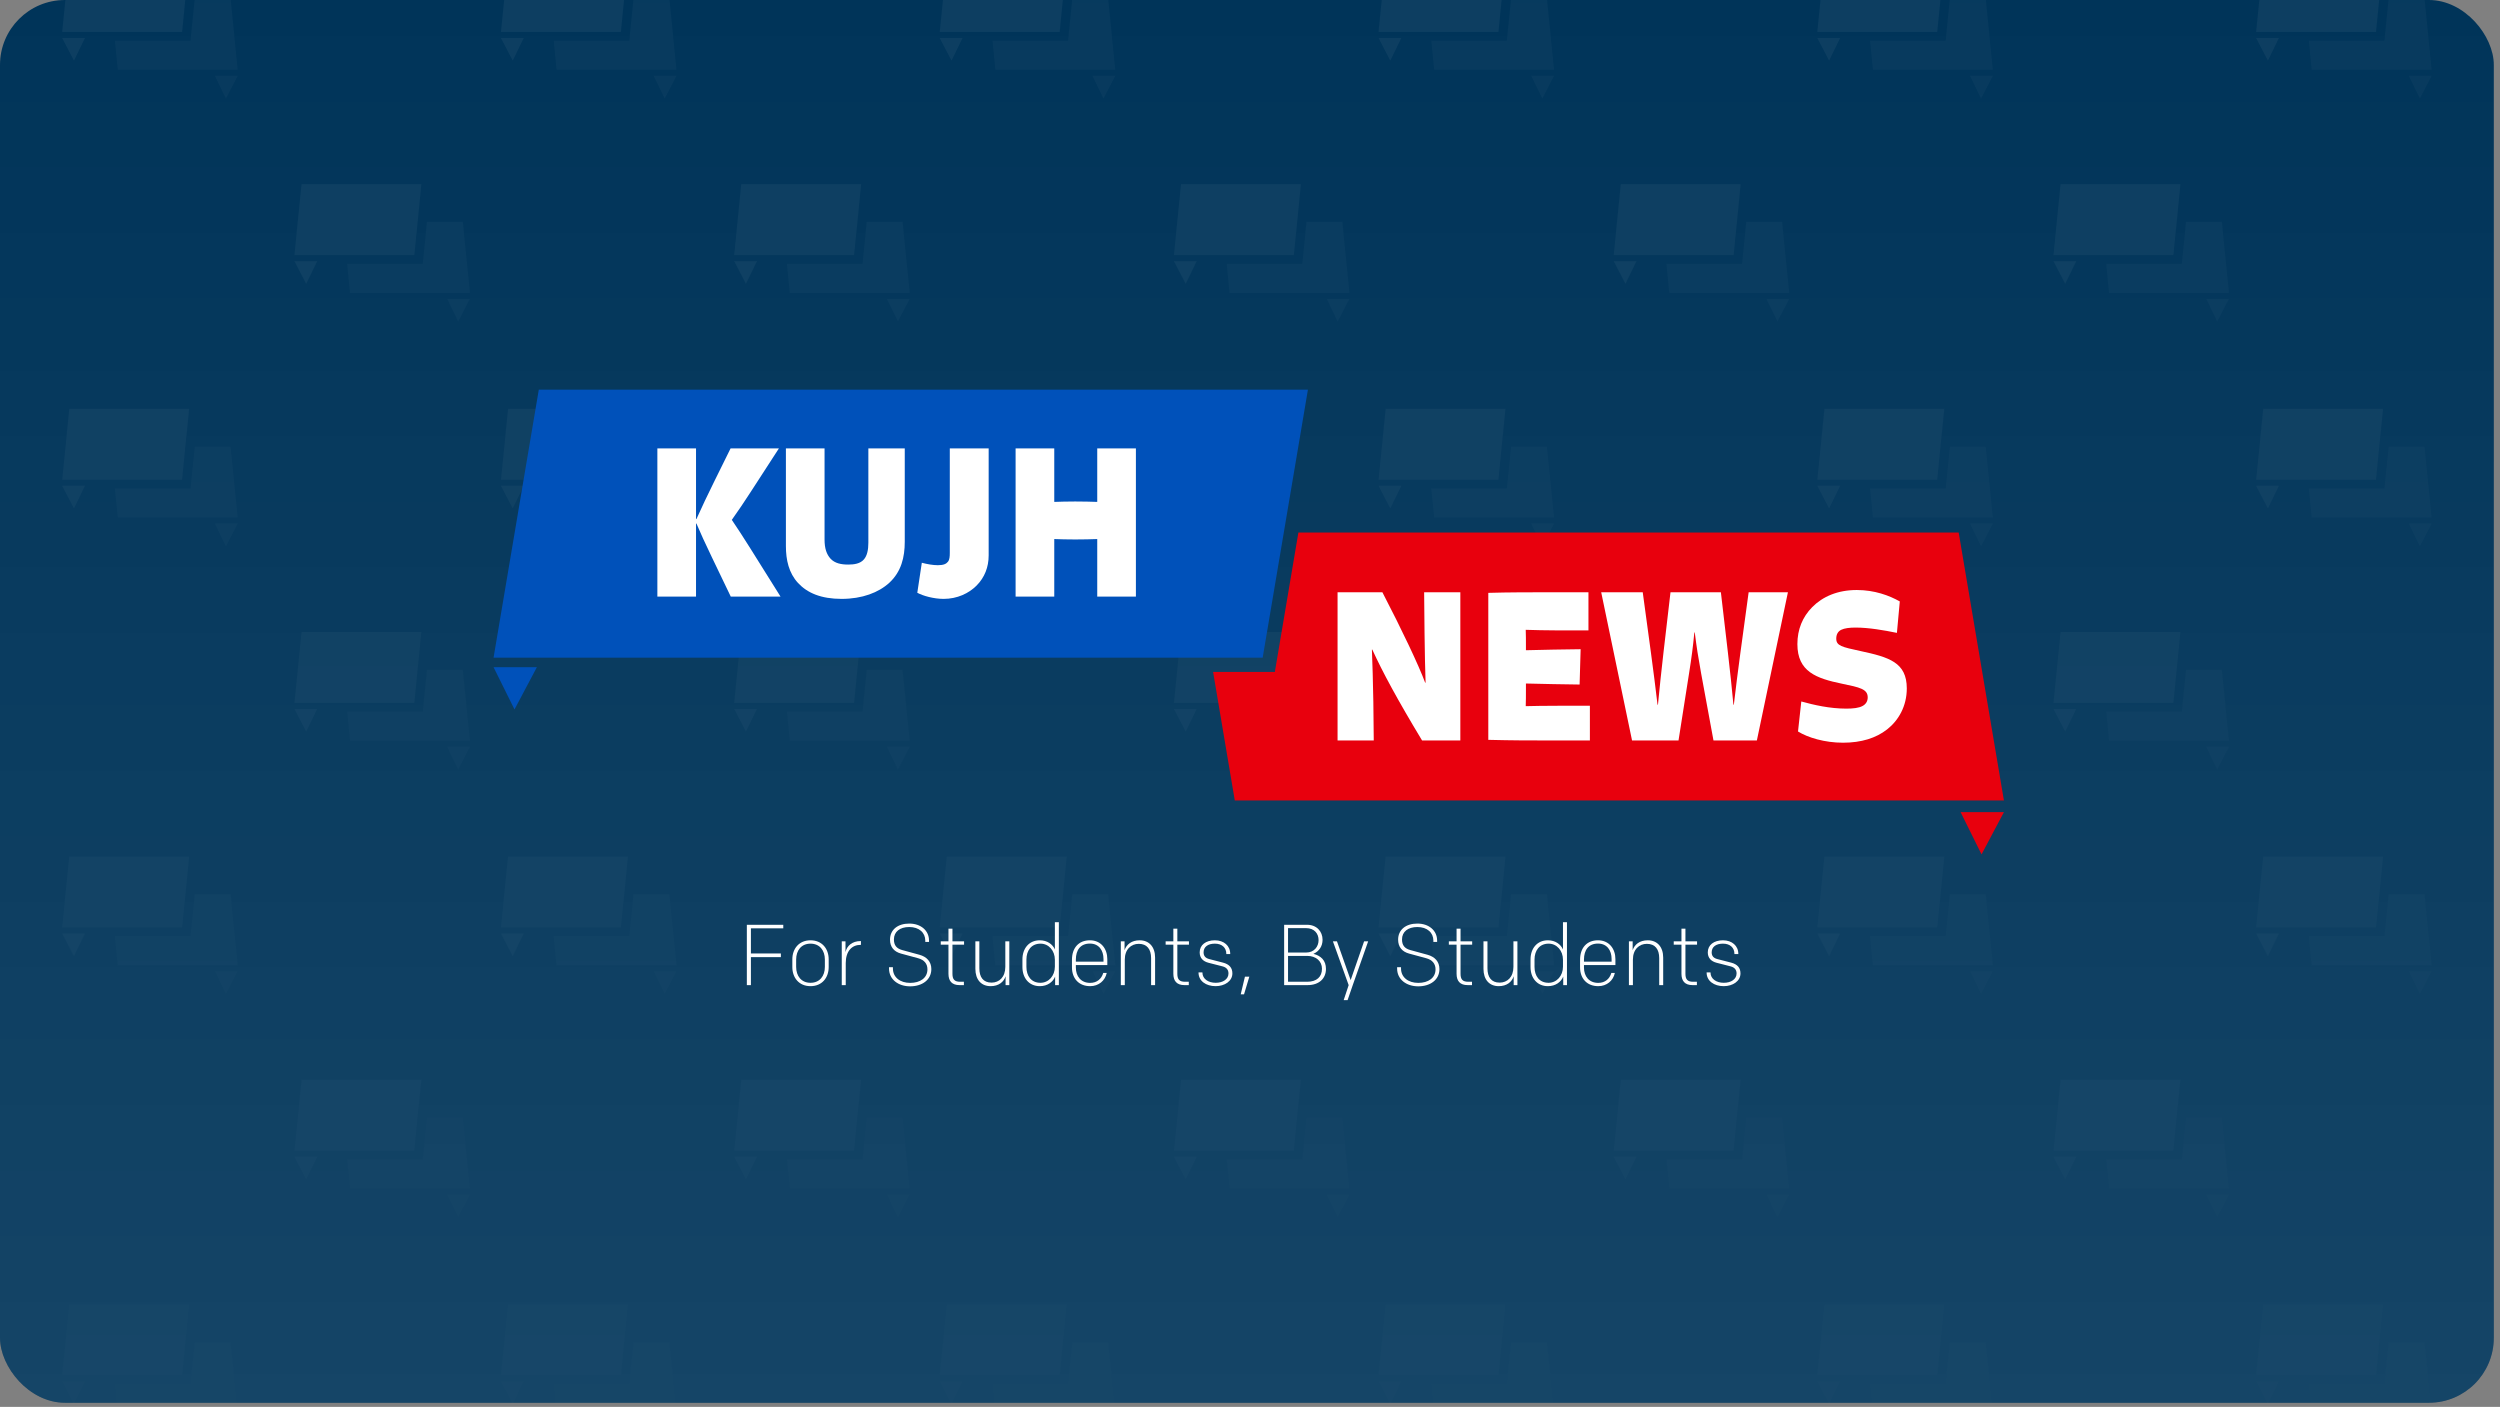
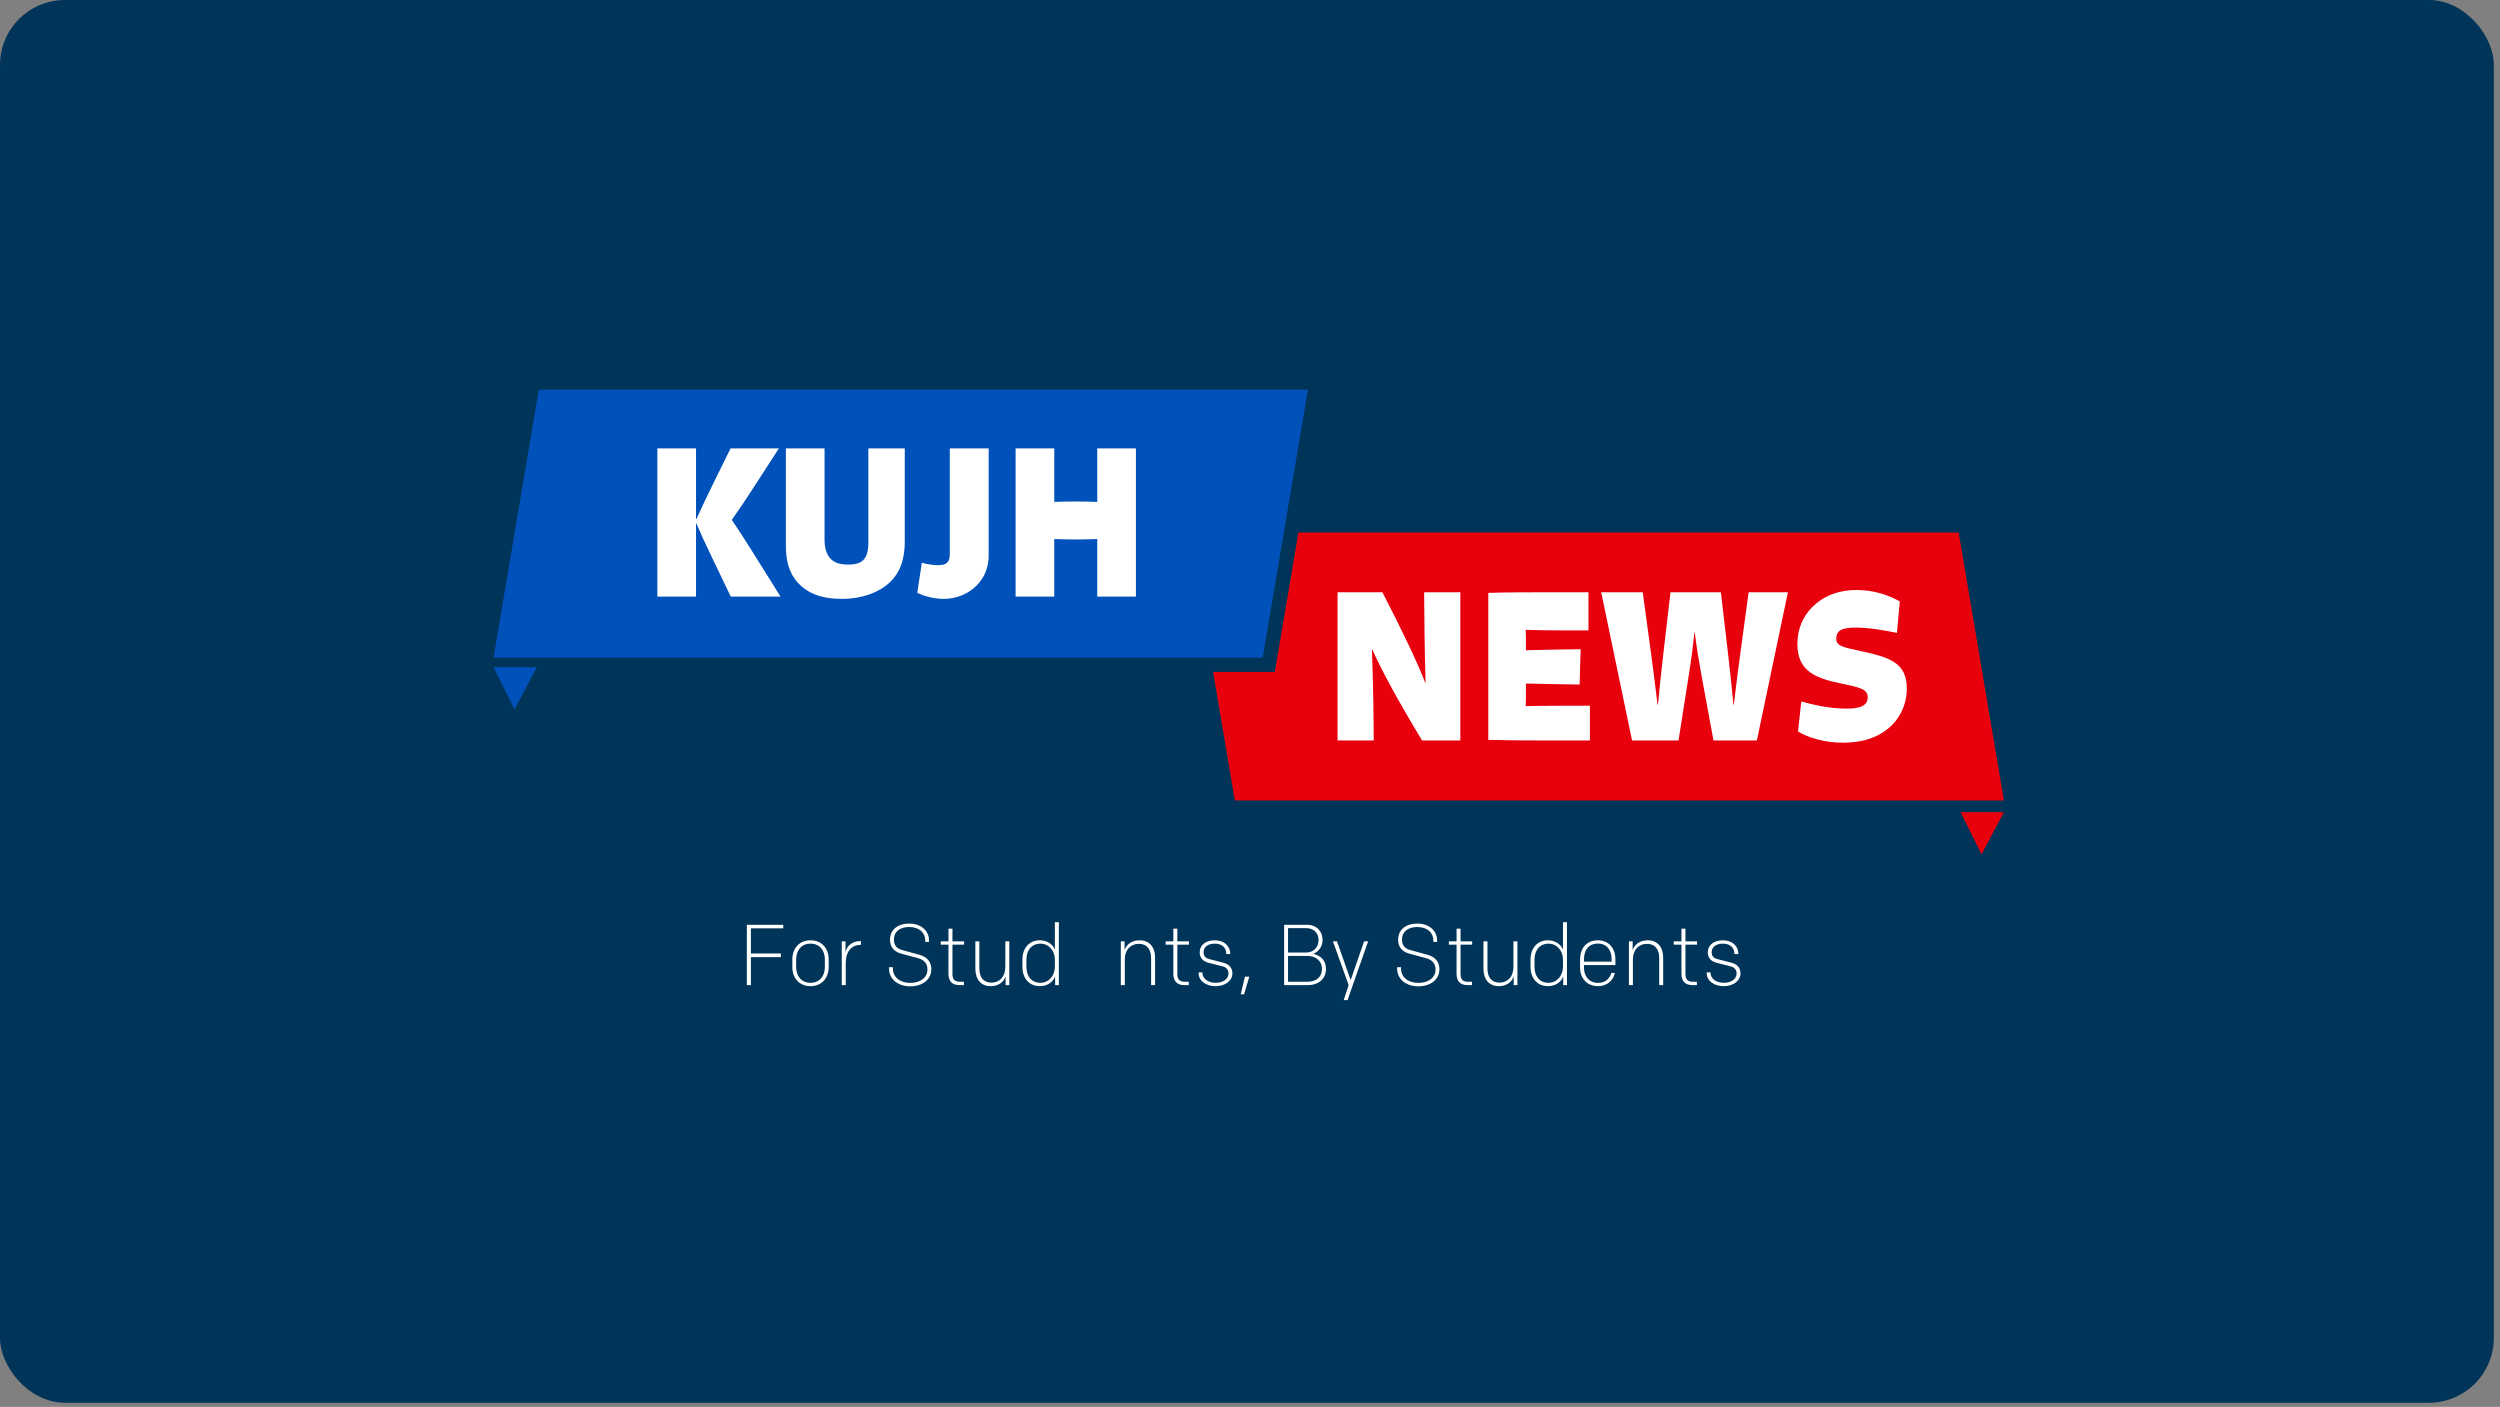
<svg xmlns="http://www.w3.org/2000/svg" fill="none" height="100%" overflow="visible" preserveAspectRatio="none" style="display: block;" viewBox="0 0 247 139" width="100%">
  <rect x="0" y="0" width="247" height="139" fill="#808080" stroke="none" />
  <g id="KUJH News">
    <g clip-path="url(#clip0_0_1668)">
      <rect fill="#003459" height="138.594" rx="6.416" width="246.389" />
      <g clip-path="url(#clip1_0_1668)" id="Layer_1" opacity="0.1">
        <g id="Group">
          <path d="M133.323 28.937H121.483L121.195 26.062H128.666L129.08 21.928H132.626L133.323 28.937Z" fill="white" id="Vector" opacity="0.3" />
          <path d="M131.07 29.532L132.162 31.769L133.333 29.532H131.07Z" fill="white" id="Vector_2" opacity="0.3" />
          <path d="M115.987 25.206H127.832L128.529 18.202H116.685L115.987 25.206Z" fill="white" id="Vector_3" opacity="0.5" />
          <path d="M118.24 25.801L117.148 28.043L115.977 25.801H118.24Z" fill="white" id="Vector_4" opacity="0.5" />
        </g>
        <g id="Group_2">
          <path d="M176.772 28.937H164.927L164.644 26.062H172.115L172.529 21.928H176.074L176.772 28.937Z" fill="white" id="Vector_5" opacity="0.3" />
          <path d="M174.519 29.532L175.611 31.769L176.782 29.532H174.519Z" fill="white" id="Vector_6" opacity="0.3" />
          <path d="M159.436 25.206H171.281L171.978 18.202H160.134L159.436 25.206Z" fill="white" id="Vector_7" opacity="0.5" />
          <path d="M161.689 25.801L160.597 28.043L159.426 25.801H161.689Z" fill="white" id="Vector_8" opacity="0.5" />
        </g>
        <g id="Group_3">
          <path d="M220.221 28.937H208.376L208.093 26.062H215.564L215.978 21.928H219.523L220.221 28.937Z" fill="white" id="Vector_9" opacity="0.3" />
-           <path d="M217.968 29.532L219.06 31.769L220.23 29.532H217.968Z" fill="white" id="Vector_10" opacity="0.3" />
          <path d="M202.885 25.206H214.73L215.427 18.202H203.582L202.885 25.206Z" fill="white" id="Vector_11" opacity="0.5" />
          <path d="M205.138 25.801L204.045 28.043L202.875 25.801H205.138Z" fill="white" id="Vector_12" opacity="0.5" />
        </g>
        <g id="Group_4">
          <path d="M46.43 28.937H34.585L34.298 26.062H41.768L42.183 21.928H45.728L46.43 28.937Z" fill="white" id="Vector_13" opacity="0.3" />
          <path d="M44.172 29.532L45.27 31.769L46.435 29.532H44.172Z" fill="white" id="Vector_14" opacity="0.3" />
          <path d="M29.09 25.207H40.934L41.632 18.202H29.792L29.09 25.207Z" fill="white" id="Vector_15" opacity="0.5" />
          <path d="M31.347 25.801L30.25 28.043L29.085 25.801H31.347Z" fill="white" id="Vector_16" opacity="0.5" />
        </g>
        <g id="Group_5">
          <path d="M89.879 28.937H78.034L77.746 26.062H85.217L85.632 21.928H89.177L89.879 28.937Z" fill="white" id="Vector_17" opacity="0.3" />
          <path d="M87.621 29.532L88.713 31.769L89.884 29.532H87.621Z" fill="white" id="Vector_18" opacity="0.3" />
          <path d="M72.539 25.207H84.383L85.081 18.202H73.236L72.539 25.207Z" fill="white" id="Vector_19" opacity="0.5" />
          <path d="M74.796 25.801L73.699 28.043L72.534 25.801H74.796Z" fill="white" id="Vector_20" opacity="0.5" />
        </g>
        <g id="Group_6">
          <path d="M110.184 6.886H98.344L98.057 4.01H105.527L105.942 -0.119H109.487L110.184 6.886Z" fill="white" id="Vector_21" opacity="0.3" />
          <path d="M107.931 7.481L109.024 9.722L110.194 7.481H107.931Z" fill="white" id="Vector_22" opacity="0.3" />
          <path d="M92.849 3.155H104.694L105.391 -3.85H93.546L92.849 3.155Z" fill="white" id="Vector_23" opacity="0.5" />
          <path d="M95.106 3.75L94.009 5.991L92.839 3.75H95.106Z" fill="white" id="Vector_24" opacity="0.5" />
        </g>
        <g id="Group_7">
          <path d="M153.54 6.886H141.696L141.408 4.01H148.879L149.293 -0.119H152.838L153.54 6.886Z" fill="white" id="Vector_25" opacity="0.3" />
          <path d="M151.283 7.481L152.38 9.722L153.545 7.481H151.283Z" fill="white" id="Vector_26" opacity="0.3" />
          <path d="M136.2 3.155H148.045L148.742 -3.85H136.902L136.2 3.155Z" fill="white" id="Vector_27" opacity="0.5" />
          <path d="M138.458 3.75L137.361 5.991L136.195 3.75H138.458Z" fill="white" id="Vector_28" opacity="0.5" />
        </g>
        <g id="Group_8">
          <path d="M196.892 6.886H185.047L184.759 4.01H192.235L192.644 -0.119H196.19L196.892 6.886Z" fill="white" id="Vector_29" opacity="0.3" />
          <path d="M194.634 7.481L195.731 9.722L196.897 7.481H194.634Z" fill="white" id="Vector_30" opacity="0.3" />
          <path d="M179.551 3.155H191.396L192.098 -3.85H180.254L179.551 3.155Z" fill="white" id="Vector_31" opacity="0.5" />
          <path d="M181.809 3.75L180.717 5.991L179.546 3.75H181.809Z" fill="white" id="Vector_32" opacity="0.5" />
        </g>
        <g id="Group_9">
          <path d="M23.482 6.886H11.637L11.349 4.01H18.825L19.239 -0.119H22.784L23.482 6.886Z" fill="white" id="Vector_33" opacity="0.3" />
          <path d="M21.229 7.481L22.321 9.722L23.491 7.481H21.229Z" fill="white" id="Vector_34" opacity="0.3" />
          <path d="M6.146 3.155H17.991L18.688 -3.85H6.843L6.146 3.155Z" fill="white" id="Vector_35" opacity="0.5" />
          <path d="M8.399 3.75L7.307 5.991L6.136 3.75H8.399Z" fill="white" id="Vector_36" opacity="0.5" />
        </g>
        <g id="Group_10">
          <path d="M66.833 6.886H54.988L54.705 4.01H62.176L62.59 -0.119H66.136L66.833 6.886Z" fill="white" id="Vector_37" opacity="0.3" />
          <path d="M64.58 7.481L65.672 9.722L66.843 7.481H64.58Z" fill="white" id="Vector_38" opacity="0.3" />
          <path d="M49.497 3.155H61.342L62.039 -3.85H50.195L49.497 3.155Z" fill="white" id="Vector_39" opacity="0.5" />
          <path d="M51.75 3.75L50.658 5.991L49.487 3.75H51.75Z" fill="white" id="Vector_40" opacity="0.5" />
        </g>
        <g id="Group_11">
          <path d="M240.243 6.886H228.398L228.111 4.01H235.586L235.996 -0.119H239.546L240.243 6.886Z" fill="white" id="Vector_41" opacity="0.3" />
          <path d="M237.99 7.481L239.082 9.722L240.253 7.481H237.99Z" fill="white" id="Vector_42" opacity="0.3" />
          <path d="M222.908 3.155H234.747L235.45 -3.85H223.605L222.908 3.155Z" fill="white" id="Vector_43" opacity="0.5" />
          <path d="M225.16 3.75L224.068 5.991L222.898 3.75H225.16Z" fill="white" id="Vector_44" opacity="0.5" />
        </g>
        <g id="Group_12">
          <path d="M133.323 73.178H121.483L121.195 70.302H128.666L129.08 66.168H132.626L133.323 73.178Z" fill="white" id="Vector_45" opacity="0.3" />
          <path d="M131.07 73.773L132.162 76.009L133.333 73.773H131.07Z" fill="white" id="Vector_46" opacity="0.3" />
          <path d="M115.987 69.447H127.832L128.529 62.442H116.685L115.987 69.447Z" fill="white" id="Vector_47" opacity="0.5" />
          <path d="M118.24 70.042L117.148 72.283L115.977 70.042H118.24Z" fill="white" id="Vector_48" opacity="0.5" />
        </g>
        <g id="Group_13">
          <path d="M176.772 73.178H164.927L164.644 70.302H172.115L172.529 66.168H176.074L176.772 73.178Z" fill="white" id="Vector_49" opacity="0.3" />
          <path d="M174.519 73.773L175.611 76.009L176.782 73.773H174.519Z" fill="white" id="Vector_50" opacity="0.3" />
          <path d="M159.436 69.447H171.281L171.978 62.442H160.134L159.436 69.447Z" fill="white" id="Vector_51" opacity="0.5" />
          <path d="M161.689 70.042L160.597 72.283L159.426 70.042H161.689Z" fill="white" id="Vector_52" opacity="0.5" />
        </g>
        <g id="Group_14">
          <path d="M220.221 73.178H208.376L208.093 70.302H215.564L215.978 66.168H219.523L220.221 73.178Z" fill="white" id="Vector_53" opacity="0.3" />
          <path d="M217.968 73.773L219.06 76.009L220.23 73.773H217.968Z" fill="white" id="Vector_54" opacity="0.3" />
          <path d="M202.885 69.447H214.73L215.427 62.442H203.582L202.885 69.447Z" fill="white" id="Vector_55" opacity="0.5" />
          <path d="M205.138 70.042L204.045 72.283L202.875 70.042H205.138Z" fill="white" id="Vector_56" opacity="0.5" />
        </g>
        <g id="Group_15">
          <path d="M46.43 73.178H34.585L34.298 70.302H41.768L42.183 66.168H45.728L46.43 73.178Z" fill="white" id="Vector_57" opacity="0.3" />
          <path d="M44.172 73.773L45.27 76.009L46.435 73.773H44.172Z" fill="white" id="Vector_58" opacity="0.3" />
          <path d="M29.09 69.447H40.934L41.632 62.442H29.792L29.09 69.447Z" fill="white" id="Vector_59" opacity="0.5" />
          <path d="M31.347 70.042L30.25 72.283L29.085 70.042H31.347Z" fill="white" id="Vector_60" opacity="0.5" />
        </g>
        <g id="Group_16">
          <path d="M89.879 73.178H78.034L77.746 70.302H85.217L85.632 66.168H89.177L89.879 73.178Z" fill="white" id="Vector_61" opacity="0.3" />
          <path d="M87.621 73.773L88.713 76.009L89.884 73.773H87.621Z" fill="white" id="Vector_62" opacity="0.3" />
          <path d="M72.539 69.447H84.383L85.081 62.442H73.236L72.539 69.447Z" fill="white" id="Vector_63" opacity="0.5" />
          <path d="M74.796 70.042L73.699 72.283L72.534 70.042H74.796Z" fill="white" id="Vector_64" opacity="0.5" />
        </g>
        <g id="Group_17">
          <path d="M110.184 51.127H98.344L98.057 48.251H105.527L105.942 44.122H109.487L110.184 51.127Z" fill="white" id="Vector_65" opacity="0.3" />
          <path d="M107.931 51.721L109.024 53.963L110.194 51.721H107.931Z" fill="white" id="Vector_66" opacity="0.3" />
          <path d="M92.849 47.396H104.694L105.391 40.391H93.546L92.849 47.396Z" fill="white" id="Vector_67" opacity="0.5" />
          <path d="M95.106 47.99L94.009 50.232L92.839 47.99H95.106Z" fill="white" id="Vector_68" opacity="0.5" />
        </g>
        <g id="Group_18">
          <path d="M153.54 51.127H141.696L141.408 48.251H148.879L149.293 44.122H152.838L153.54 51.127Z" fill="white" id="Vector_69" opacity="0.3" />
          <path d="M151.283 51.721L152.38 53.963L153.545 51.721H151.283Z" fill="white" id="Vector_70" opacity="0.3" />
          <path d="M136.2 47.396H148.045L148.742 40.391H136.902L136.2 47.396Z" fill="white" id="Vector_71" opacity="0.5" />
          <path d="M138.458 47.99L137.361 50.232L136.195 47.99H138.458Z" fill="white" id="Vector_72" opacity="0.5" />
        </g>
        <g id="Group_19">
          <path d="M196.892 51.127H185.047L184.759 48.251H192.235L192.644 44.122H196.19L196.892 51.127Z" fill="white" id="Vector_73" opacity="0.3" />
          <path d="M194.634 51.721L195.731 53.963L196.897 51.721H194.634Z" fill="white" id="Vector_74" opacity="0.3" />
          <path d="M179.551 47.396H191.396L192.098 40.391H180.254L179.551 47.396Z" fill="white" id="Vector_75" opacity="0.5" />
          <path d="M181.809 47.99L180.717 50.232L179.546 47.99H181.809Z" fill="white" id="Vector_76" opacity="0.5" />
        </g>
        <g id="Group_20">
          <path d="M23.482 51.127H11.637L11.349 48.251H18.825L19.239 44.122H22.784L23.482 51.127Z" fill="white" id="Vector_77" opacity="0.3" />
          <path d="M21.229 51.721L22.321 53.963L23.491 51.721H21.229Z" fill="white" id="Vector_78" opacity="0.3" />
          <path d="M6.146 47.396H17.991L18.688 40.391H6.843L6.146 47.396Z" fill="white" id="Vector_79" opacity="0.5" />
          <path d="M8.399 47.99L7.307 50.232L6.136 47.99H8.399Z" fill="white" id="Vector_80" opacity="0.5" />
        </g>
        <g id="Group_21">
          <path d="M66.833 51.127H54.988L54.705 48.251H62.176L62.59 44.122H66.136L66.833 51.127Z" fill="white" id="Vector_81" opacity="0.3" />
          <path d="M64.58 51.721L65.672 53.963L66.843 51.721H64.58Z" fill="white" id="Vector_82" opacity="0.3" />
          <path d="M49.497 47.396H61.342L62.039 40.391H50.195L49.497 47.396Z" fill="white" id="Vector_83" opacity="0.5" />
          <path d="M51.75 47.99L50.658 50.232L49.487 47.99H51.75Z" fill="white" id="Vector_84" opacity="0.5" />
        </g>
        <g id="Group_22">
          <path d="M240.243 51.127H228.398L228.111 48.251H235.586L235.996 44.122H239.546L240.243 51.127Z" fill="white" id="Vector_85" opacity="0.3" />
          <path d="M237.99 51.721L239.082 53.963L240.253 51.721H237.99Z" fill="white" id="Vector_86" opacity="0.3" />
          <path d="M222.908 47.396H234.747L235.45 40.391H223.605L222.908 47.396Z" fill="white" id="Vector_87" opacity="0.5" />
          <path d="M225.16 47.99L224.068 50.232L222.898 47.99H225.16Z" fill="white" id="Vector_88" opacity="0.5" />
        </g>
        <g id="Group_23">
          <path d="M133.323 117.418H121.483L121.195 114.543H128.666L129.08 110.409H132.626L133.323 117.418Z" fill="white" id="Vector_89" opacity="0.3" />
          <path d="M131.07 118.013L132.162 120.25L133.333 118.013H131.07Z" fill="white" id="Vector_90" opacity="0.3" />
          <path d="M115.987 113.688H127.832L128.529 106.683H116.685L115.987 113.688Z" fill="white" id="Vector_91" opacity="0.5" />
          <path d="M118.24 114.282L117.148 116.524L115.977 114.282H118.24Z" fill="white" id="Vector_92" opacity="0.5" />
        </g>
        <g id="Group_24">
          <path d="M176.772 117.418H164.927L164.644 114.543H172.115L172.529 110.409H176.074L176.772 117.418Z" fill="white" id="Vector_93" opacity="0.3" />
          <path d="M174.519 118.013L175.611 120.25L176.782 118.013H174.519Z" fill="white" id="Vector_94" opacity="0.3" />
          <path d="M159.436 113.688H171.281L171.978 106.683H160.134L159.436 113.688Z" fill="white" id="Vector_95" opacity="0.5" />
          <path d="M161.689 114.282L160.597 116.524L159.426 114.282H161.689Z" fill="white" id="Vector_96" opacity="0.5" />
        </g>
        <g id="Group_25">
          <path d="M220.221 117.418H208.376L208.093 114.543H215.564L215.978 110.409H219.523L220.221 117.418Z" fill="white" id="Vector_97" opacity="0.3" />
          <path d="M217.968 118.013L219.06 120.25L220.23 118.013H217.968Z" fill="white" id="Vector_98" opacity="0.3" />
          <path d="M202.885 113.688H214.73L215.427 106.683H203.582L202.885 113.688Z" fill="white" id="Vector_99" opacity="0.5" />
          <path d="M205.138 114.282L204.045 116.524L202.875 114.282H205.138Z" fill="white" id="Vector_100" opacity="0.5" />
        </g>
        <g id="Group_26">
          <path d="M46.43 117.418H34.585L34.298 114.543H41.768L42.183 110.409H45.728L46.43 117.418Z" fill="white" id="Vector_101" opacity="0.3" />
          <path d="M44.172 118.013L45.27 120.25L46.435 118.013H44.172Z" fill="white" id="Vector_102" opacity="0.3" />
          <path d="M29.09 113.687H40.934L41.632 106.683H29.792L29.09 113.687Z" fill="white" id="Vector_103" opacity="0.5" />
          <path d="M31.347 114.282L30.25 116.524L29.085 114.282H31.347Z" fill="white" id="Vector_104" opacity="0.5" />
        </g>
        <g id="Group_27">
          <path d="M89.879 117.418H78.034L77.746 114.543H85.217L85.632 110.409H89.177L89.879 117.418Z" fill="white" id="Vector_105" opacity="0.3" />
          <path d="M87.621 118.013L88.713 120.25L89.884 118.013H87.621Z" fill="white" id="Vector_106" opacity="0.3" />
          <path d="M72.539 113.687H84.383L85.081 106.683H73.236L72.539 113.687Z" fill="white" id="Vector_107" opacity="0.5" />
          <path d="M74.796 114.282L73.699 116.524L72.534 114.282H74.796Z" fill="white" id="Vector_108" opacity="0.5" />
        </g>
        <g id="Group_28">
          <path d="M110.184 95.367H98.344L98.057 92.491H105.527L105.942 88.362H109.487L110.184 95.367Z" fill="white" id="Vector_109" opacity="0.3" />
          <path d="M107.931 95.962L109.024 98.203L110.194 95.962H107.931Z" fill="white" id="Vector_110" opacity="0.3" />
          <path d="M92.849 91.636H104.694L105.391 84.631H93.546L92.849 91.636Z" fill="white" id="Vector_111" opacity="0.5" />
          <path d="M95.106 92.231L94.009 94.472L92.839 92.231H95.106Z" fill="white" id="Vector_112" opacity="0.5" />
        </g>
        <g id="Group_29">
          <path d="M153.54 95.367H141.696L141.408 92.491H148.879L149.293 88.362H152.838L153.54 95.367Z" fill="white" id="Vector_113" opacity="0.3" />
          <path d="M151.283 95.962L152.38 98.203L153.545 95.962H151.283Z" fill="white" id="Vector_114" opacity="0.3" />
          <path d="M136.2 91.636H148.045L148.742 84.631H136.902L136.2 91.636Z" fill="white" id="Vector_115" opacity="0.5" />
-           <path d="M138.458 92.231L137.361 94.472L136.195 92.231H138.458Z" fill="white" id="Vector_116" opacity="0.5" />
        </g>
        <g id="Group_30">
          <path d="M196.892 95.367H185.047L184.759 92.491H192.235L192.644 88.362H196.19L196.892 95.367Z" fill="white" id="Vector_117" opacity="0.3" />
          <path d="M194.634 95.962L195.731 98.203L196.897 95.962H194.634Z" fill="white" id="Vector_118" opacity="0.3" />
          <path d="M179.551 91.636H191.396L192.098 84.631H180.254L179.551 91.636Z" fill="white" id="Vector_119" opacity="0.5" />
          <path d="M181.809 92.231L180.717 94.472L179.546 92.231H181.809Z" fill="white" id="Vector_120" opacity="0.5" />
        </g>
        <g id="Group_31">
          <path d="M23.482 95.367H11.637L11.349 92.491H18.825L19.239 88.362H22.784L23.482 95.367Z" fill="white" id="Vector_121" opacity="0.3" />
          <path d="M21.229 95.962L22.321 98.203L23.491 95.962H21.229Z" fill="white" id="Vector_122" opacity="0.3" />
          <path d="M6.146 91.636H17.991L18.688 84.631H6.843L6.146 91.636Z" fill="white" id="Vector_123" opacity="0.5" />
          <path d="M8.399 92.231L7.307 94.472L6.136 92.231H8.399Z" fill="white" id="Vector_124" opacity="0.5" />
        </g>
        <g id="Group_32">
          <path d="M66.833 95.367H54.988L54.705 92.491H62.176L62.59 88.362H66.136L66.833 95.367Z" fill="white" id="Vector_125" opacity="0.3" />
          <path d="M64.58 95.962L65.672 98.203L66.843 95.962H64.58Z" fill="white" id="Vector_126" opacity="0.3" />
          <path d="M49.497 91.636H61.342L62.039 84.631H50.195L49.497 91.636Z" fill="white" id="Vector_127" opacity="0.5" />
          <path d="M51.75 92.231L50.658 94.472L49.487 92.231H51.75Z" fill="white" id="Vector_128" opacity="0.5" />
        </g>
        <g id="Group_33">
          <path d="M240.243 95.367H228.398L228.111 92.491H235.586L235.996 88.362H239.546L240.243 95.367Z" fill="white" id="Vector_129" opacity="0.3" />
          <path d="M237.99 95.962L239.082 98.203L240.253 95.962H237.99Z" fill="white" id="Vector_130" opacity="0.3" />
          <path d="M222.908 91.636H234.747L235.45 84.631H223.605L222.908 91.636Z" fill="white" id="Vector_131" opacity="0.5" />
-           <path d="M225.16 92.231L224.068 94.472L222.898 92.231H225.16Z" fill="white" id="Vector_132" opacity="0.5" />
        </g>
        <g id="Group_34">
          <path d="M110.184 139.607H98.344L98.057 136.732H105.527L105.942 132.603H109.487L110.184 139.607Z" fill="white" id="Vector_133" opacity="0.3" />
          <path d="M107.931 140.202L109.024 142.444L110.194 140.202H107.931Z" fill="white" id="Vector_134" opacity="0.3" />
          <path d="M92.849 135.876H104.694L105.391 128.872H93.546L92.849 135.876Z" fill="white" id="Vector_135" opacity="0.5" />
          <path d="M95.106 136.471L94.009 138.713L92.839 136.471H95.106Z" fill="white" id="Vector_136" opacity="0.5" />
        </g>
        <g id="Group_35">
          <path d="M153.54 139.607H141.696L141.408 136.732H148.879L149.293 132.603H152.838L153.54 139.607Z" fill="white" id="Vector_137" opacity="0.3" />
          <path d="M151.283 140.202L152.38 142.444L153.545 140.202H151.283Z" fill="white" id="Vector_138" opacity="0.3" />
          <path d="M136.2 135.876H148.045L148.742 128.872H136.902L136.2 135.876Z" fill="white" id="Vector_139" opacity="0.5" />
          <path d="M138.458 136.471L137.361 138.713L136.195 136.471H138.458Z" fill="white" id="Vector_140" opacity="0.5" />
        </g>
        <g id="Group_36">
          <path d="M196.892 139.607H185.047L184.759 136.732H192.235L192.644 132.603H196.19L196.892 139.607Z" fill="white" id="Vector_141" opacity="0.3" />
          <path d="M194.634 140.202L195.731 142.444L196.897 140.202H194.634Z" fill="white" id="Vector_142" opacity="0.3" />
          <path d="M179.551 135.876H191.396L192.098 128.872H180.254L179.551 135.876Z" fill="white" id="Vector_143" opacity="0.5" />
          <path d="M181.809 136.471L180.717 138.713L179.546 136.471H181.809Z" fill="white" id="Vector_144" opacity="0.5" />
        </g>
        <g id="Group_37">
          <path d="M23.482 139.607H11.637L11.349 136.732H18.825L19.239 132.603H22.784L23.482 139.607Z" fill="white" id="Vector_145" opacity="0.3" />
          <path d="M21.229 140.202L22.321 142.444L23.491 140.202H21.229Z" fill="white" id="Vector_146" opacity="0.3" />
          <path d="M6.146 135.876H17.991L18.688 128.872H6.843L6.146 135.876Z" fill="white" id="Vector_147" opacity="0.5" />
          <path d="M8.399 136.471L7.307 138.713L6.136 136.471H8.399Z" fill="white" id="Vector_148" opacity="0.5" />
        </g>
        <g id="Group_38">
          <path d="M66.833 139.607H54.988L54.705 136.732H62.176L62.59 132.603H66.136L66.833 139.607Z" fill="white" id="Vector_149" opacity="0.3" />
          <path d="M64.58 140.202L65.672 142.444L66.843 140.202H64.58Z" fill="white" id="Vector_150" opacity="0.3" />
          <path d="M49.497 135.877H61.342L62.039 128.872H50.195L49.497 135.877Z" fill="white" id="Vector_151" opacity="0.5" />
          <path d="M51.75 136.471L50.658 138.713L49.487 136.471H51.75Z" fill="white" id="Vector_152" opacity="0.5" />
        </g>
        <g id="Group_39">
          <path d="M240.243 139.607H228.398L228.111 136.732H235.586L235.996 132.603H239.546L240.243 139.607Z" fill="white" id="Vector_153" opacity="0.3" />
          <path d="M237.99 140.202L239.082 142.444L240.253 140.202H237.99Z" fill="white" id="Vector_154" opacity="0.3" />
          <path d="M222.908 135.877H234.747L235.45 128.872H223.605L222.908 135.877Z" fill="white" id="Vector_155" opacity="0.5" />
          <path d="M225.16 136.471L224.068 138.713L222.898 136.471H225.16Z" fill="white" id="Vector_156" opacity="0.5" />
        </g>
        <rect fill="url(#paint0_linear_0_1668)" height="138.594" id="Rectangle 34624200" width="246.389" x="1.90735e-05" y="4.1008e-05" />
      </g>
      <g id="Group 47860">
        <g clip-path="url(#clip2_0_1668)" id="Layer_1_2">
          <path d="M193.517 52.611H128.282L126.155 65.209L125.956 66.387H119.855L121.998 79.088H197.987L193.517 52.611Z" fill="#E8000D" id="Vector_157" />
          <path d="M124.753 64.975H48.764L53.234 38.498H129.223L124.753 64.975Z" fill="#0051BA" id="Vector_158" />
          <g id="Group_40">
            <path d="M64.948 58.949V44.303H68.767V51.282H68.808C69.357 50.072 69.905 48.902 70.596 47.51L72.181 44.303H76.956L74.172 48.599C73.542 49.568 72.953 50.455 72.303 51.363C72.811 52.109 73.481 53.138 74.111 54.146L77.118 58.947H72.201L70.332 55.054C69.58 53.48 69.275 52.815 68.808 51.726H68.767V58.947H64.948V58.949Z" fill="white" id="Vector_159" />
            <path d="M89.39 53.523C89.39 55.056 89.045 56.488 87.866 57.577C86.81 58.545 85.184 59.17 83.153 59.17C81.121 59.17 79.76 58.585 78.845 57.597C77.931 56.609 77.647 55.318 77.647 53.946V44.303H81.466V53.319C81.466 54.186 81.669 54.771 82.055 55.195C82.482 55.659 83.112 55.78 83.803 55.78C84.372 55.78 85.002 55.699 85.367 55.255C85.672 54.892 85.794 54.328 85.794 53.622V44.303H89.39V53.521V53.523Z" fill="white" id="Vector_160" />
            <path d="M97.68 54.874C97.68 56.044 97.273 57.053 96.501 57.839C95.729 58.626 94.571 59.17 93.23 59.17C92.255 59.17 91.178 58.868 90.629 58.565L91.076 55.6C91.605 55.741 92.174 55.842 92.661 55.842C93.25 55.842 93.494 55.701 93.657 55.499C93.819 55.298 93.84 54.975 93.84 54.632V44.303H97.68V54.872V54.874Z" fill="white" id="Vector_161" />
            <path d="M100.341 44.303H104.161V49.588C104.628 49.568 105.522 49.547 106.233 49.547C106.945 49.547 107.92 49.568 108.407 49.588V44.303H112.227V58.946H108.407V53.258C107.9 53.279 106.945 53.299 106.233 53.299C105.522 53.299 104.628 53.279 104.161 53.258V58.946H100.341V44.303Z" fill="white" id="Vector_162" />
          </g>
          <g id="Group_41">
            <path d="M132.151 73.158V58.515H136.58C138.51 62.226 140.197 65.796 140.806 67.45H140.847C140.806 66.381 140.766 64.324 140.745 62.589L140.705 58.515H144.281V73.158H140.501C138.043 69.084 136.6 66.401 135.585 64.182H135.544C135.585 65.191 135.666 67.712 135.686 69.346L135.727 73.158H132.151Z" fill="white" id="Vector_163" />
            <path d="M152.997 73.158C151.128 73.158 149.462 73.158 147.044 73.097V58.575C149.035 58.515 151.311 58.515 153.119 58.515H156.939V62.286H154.094C152.794 62.286 151.412 62.246 150.742 62.226C150.762 62.791 150.762 63.214 150.762 63.88V64.243C151.27 64.223 152.327 64.203 153.464 64.182L156.167 64.142L156.065 67.632L153.464 67.591C152.367 67.571 151.29 67.551 150.762 67.531V68.095C150.762 68.761 150.762 69.205 150.742 69.769C151.392 69.749 152.753 69.729 154.013 69.729H157.081V73.158H152.997Z" fill="white" id="Vector_164" />
            <path d="M158.198 58.515H162.302L163.115 64.505C163.339 66.179 163.603 68.216 163.765 69.628H163.806C163.948 68.136 164.151 66.199 164.355 64.445L165.045 58.515H170.023L170.714 64.445C170.938 66.381 171.12 68.075 171.263 69.628H171.303C171.486 68.035 171.71 66.3 171.953 64.485L172.766 58.515H176.647L173.579 73.158H169.292L168.073 66.542C167.768 64.868 167.626 63.94 167.443 62.488H167.402C167.26 63.961 167.138 64.888 166.874 66.562L165.838 73.158H161.246L158.198 58.515Z" fill="white" id="Vector_165" />
            <path d="M187.415 62.529C186.135 62.266 184.632 62.004 183.332 62.004C182.742 62.004 182.234 62.065 181.909 62.226C181.584 62.387 181.422 62.69 181.422 63.093C181.422 63.799 181.95 63.92 183.819 64.324C186.623 64.929 188.391 65.433 188.391 68.015C188.391 69.769 187.578 71.181 186.44 72.069C185.363 72.916 183.9 73.38 182.092 73.38C180.284 73.38 178.618 72.876 177.643 72.271L177.968 69.306C179.207 69.648 180.771 70.012 182.417 70.012C183.088 70.012 183.657 69.951 184.022 69.749C184.327 69.588 184.53 69.306 184.53 68.902C184.53 68.075 183.738 67.914 181.991 67.551C179.451 67.026 177.582 66.361 177.582 63.638C177.582 62.186 178.09 60.955 179.044 59.987C180.081 58.938 181.564 58.293 183.453 58.293C185.201 58.293 186.664 58.837 187.7 59.422L187.415 62.529Z" fill="white" id="Vector_166" />
          </g>
          <path d="M48.764 65.919L50.833 70.092L53.044 65.919H48.764Z" fill="#0051BA" id="Vector_167" />
          <path d="M193.708 80.24L195.776 84.413L197.987 80.24H193.708Z" fill="#E8000D" id="Vector_168" />
        </g>
        <g id="For Students, By Students">
          <path d="M73.788 97.33V91.368H77.388V91.717H74.19V94.204H77.15V94.562H74.19V97.33H73.788Z" fill="white" />
          <path d="M80.078 97.433C78.947 97.433 78.283 96.606 78.283 95.55V94.784C78.283 93.727 78.947 92.901 80.078 92.901C81.21 92.901 81.874 93.727 81.874 94.784V95.55C81.874 96.606 81.21 97.433 80.078 97.433ZM81.497 94.801C81.497 93.906 80.989 93.233 80.078 93.233C79.168 93.233 78.66 93.906 78.66 94.801V95.533C78.66 96.427 79.168 97.1 80.078 97.1C80.989 97.1 81.497 96.427 81.497 95.533V94.801Z" fill="white" />
          <path d="M83.166 97.33V93.004H83.535V94.077C83.666 93.438 84.215 92.978 85.019 92.978H85.06V93.353H85.019C84.166 93.353 83.559 93.974 83.559 95.158V97.33H83.166Z" fill="white" />
          <path d="M89.925 97.45C88.728 97.45 87.835 96.751 87.835 95.695V95.559H88.22V95.686C88.22 96.555 88.925 97.109 89.925 97.109C90.909 97.109 91.631 96.623 91.631 95.772C91.631 95.218 91.311 94.835 90.713 94.673L89.016 94.213C88.327 94.025 87.933 93.557 87.933 92.842C87.933 91.854 88.696 91.249 89.835 91.249C90.983 91.249 91.787 91.939 91.787 92.927V93.063H91.418V92.935C91.418 92.143 90.803 91.59 89.835 91.59C88.909 91.59 88.319 92.049 88.319 92.816C88.319 93.395 88.581 93.71 89.13 93.864L90.844 94.332C91.557 94.528 92.016 95.005 92.016 95.746C92.016 96.828 91.082 97.45 89.925 97.45Z" fill="white" />
          <path d="M95.233 97.33H94.807C94.044 97.33 93.708 96.921 93.708 96.206V93.336H92.946V93.004H93.708V91.751H94.102V93.004H95.25V93.336H94.102V96.206C94.102 96.76 94.299 96.998 94.864 96.998H95.233V97.33Z" fill="white" />
          <path d="M99.72 93.004V97.33H99.351V96.453C99.187 97.007 98.671 97.433 97.875 97.433C96.949 97.433 96.367 96.794 96.367 95.721V93.004H96.76V95.669C96.76 96.547 97.146 97.083 97.966 97.083C98.72 97.083 99.326 96.538 99.326 95.525V93.004H99.72Z" fill="white" />
          <path d="M104.222 91.113H104.615V97.33H104.246V96.487C104.033 97.015 103.5 97.433 102.73 97.433C101.664 97.433 101.016 96.623 101.016 95.55V94.784C101.016 93.71 101.664 92.901 102.73 92.901C103.476 92.901 104.001 93.302 104.222 93.804V91.113ZM101.41 94.809V95.525C101.41 96.419 101.877 97.1 102.795 97.1C103.607 97.1 104.222 96.41 104.222 95.508V94.826C104.222 93.923 103.615 93.233 102.804 93.233C101.894 93.233 101.41 93.915 101.41 94.809Z" fill="white" />
-           <path d="M107.706 97.433C106.599 97.433 105.91 96.683 105.91 95.576V94.826C105.91 93.668 106.558 92.901 107.681 92.901C108.796 92.901 109.403 93.753 109.403 94.767V95.346H106.295V95.601C106.295 96.445 106.787 97.109 107.706 97.109C108.386 97.109 108.829 96.709 109.001 96.129H109.345C109.181 96.896 108.55 97.433 107.706 97.433ZM106.295 94.809V95.014H109.025V94.749C109.025 93.898 108.575 93.225 107.681 93.225C106.746 93.225 106.295 93.864 106.295 94.809Z" fill="white" />
          <path d="M110.737 97.33V93.004H111.106V93.881C111.294 93.31 111.803 92.901 112.598 92.901C113.524 92.901 114.123 93.54 114.123 94.613V97.33H113.729V94.664C113.729 93.787 113.327 93.251 112.508 93.251C111.753 93.251 111.13 93.796 111.13 94.809V97.33H110.737Z" fill="white" />
          <path d="M117.452 97.33H117.026C116.264 97.33 115.927 96.921 115.927 96.206V93.336H115.165V93.004H115.927V91.751H116.321V93.004H117.469V93.336H116.321V96.206C116.321 96.76 116.518 96.998 117.083 96.998H117.452V97.33Z" fill="white" />
          <path d="M120.103 97.433C119.143 97.433 118.414 96.913 118.414 96.095V96.07H118.799V96.087C118.799 96.725 119.389 97.1 120.111 97.1C120.816 97.1 121.373 96.751 121.373 96.18C121.373 95.823 121.185 95.576 120.775 95.474L119.406 95.124C118.848 94.98 118.529 94.639 118.529 94.094C118.529 93.361 119.135 92.901 120.029 92.901C120.923 92.901 121.546 93.446 121.546 94.239V94.264H121.16V94.239C121.16 93.642 120.742 93.233 120.029 93.233C119.34 93.233 118.914 93.549 118.914 94.094C118.914 94.46 119.111 94.664 119.48 94.758L120.832 95.107C121.455 95.269 121.759 95.618 121.759 96.172C121.759 96.939 120.996 97.433 120.103 97.433Z" fill="white" />
          <path d="M122.582 98.242L123 96.496H123.434L122.91 98.242H122.582Z" fill="white" />
          <path d="M126.873 97.33V91.368H129.136C130.095 91.368 130.669 92.032 130.669 92.85C130.669 93.48 130.341 93.983 129.767 94.239C130.521 94.434 131.005 94.903 131.005 95.729C131.005 96.674 130.333 97.33 129.185 97.33H126.873ZM127.258 96.998H129.144C130.103 96.998 130.611 96.504 130.611 95.712C130.611 94.971 130.029 94.443 129.152 94.443H127.258V96.998ZM127.258 94.111H129.046C129.857 94.111 130.275 93.506 130.275 92.884C130.275 92.228 129.849 91.7 129.046 91.7H127.258V94.111Z" fill="white" />
          <path d="M132.756 98.812L133.248 97.33L131.691 93.004H132.092L133.445 96.836L134.773 93.004H135.175L133.658 97.313L133.142 98.812H132.756Z" fill="white" />
          <path d="M140.126 97.45C138.929 97.45 138.035 96.751 138.035 95.695V95.559H138.421V95.686C138.421 96.555 139.126 97.109 140.126 97.109C141.11 97.109 141.831 96.623 141.831 95.772C141.831 95.218 141.511 94.835 140.913 94.673L139.216 94.213C138.527 94.025 138.134 93.557 138.134 92.842C138.134 91.854 138.896 91.249 140.036 91.249C141.183 91.249 141.987 91.939 141.987 92.927V93.063H141.618V92.935C141.618 92.143 141.003 91.59 140.036 91.59C139.109 91.59 138.519 92.049 138.519 92.816C138.519 93.395 138.781 93.71 139.331 93.864L141.044 94.332C141.757 94.528 142.216 95.005 142.216 95.746C142.216 96.828 141.282 97.45 140.126 97.45Z" fill="white" />
          <path d="M145.434 97.33H145.007C144.245 97.33 143.909 96.921 143.909 96.206V93.336H143.146V93.004H143.909V91.751H144.302V93.004H145.45V93.336H144.302V96.206C144.302 96.76 144.499 96.998 145.065 96.998H145.434V97.33Z" fill="white" />
          <path d="M149.92 93.004V97.33H149.551V96.453C149.387 97.007 148.871 97.433 148.076 97.433C147.149 97.433 146.567 96.794 146.567 95.721V93.004H146.961V95.669C146.961 96.547 147.346 97.083 148.166 97.083C148.92 97.083 149.527 96.538 149.527 95.525V93.004H149.92Z" fill="white" />
          <path d="M154.422 91.113H154.816V97.33H154.447V96.487C154.234 97.015 153.701 97.433 152.93 97.433C151.864 97.433 151.217 96.623 151.217 95.55V94.784C151.217 93.71 151.864 92.901 152.93 92.901C153.676 92.901 154.201 93.302 154.422 93.804V91.113ZM151.61 94.809V95.525C151.61 96.419 152.077 97.1 152.996 97.1C153.807 97.1 154.422 96.41 154.422 95.508V94.826C154.422 93.923 153.816 93.233 153.004 93.233C152.094 93.233 151.61 93.915 151.61 94.809Z" fill="white" />
          <path d="M157.906 97.433C156.799 97.433 156.11 96.683 156.11 95.576V94.826C156.11 93.668 156.758 92.901 157.881 92.901C158.996 92.901 159.603 93.753 159.603 94.767V95.346H156.496V95.601C156.496 96.445 156.988 97.109 157.906 97.109C158.586 97.109 159.029 96.709 159.201 96.129H159.546C159.382 96.896 158.75 97.433 157.906 97.433ZM156.496 94.809V95.014H159.226V94.749C159.226 93.898 158.775 93.225 157.881 93.225C156.947 93.225 156.496 93.864 156.496 94.809Z" fill="white" />
          <path d="M160.937 97.33V93.004H161.306V93.881C161.495 93.31 162.003 92.901 162.798 92.901C163.725 92.901 164.323 93.54 164.323 94.613V97.33H163.93V94.664C163.93 93.787 163.528 93.251 162.708 93.251C161.954 93.251 161.331 93.796 161.331 94.809V97.33H160.937Z" fill="white" />
          <path d="M167.653 97.33H167.226C166.464 97.33 166.128 96.921 166.128 96.206V93.336H165.365V93.004H166.128V91.751H166.521V93.004H167.669V93.336H166.521V96.206C166.521 96.76 166.718 96.998 167.284 96.998H167.653V97.33Z" fill="white" />
          <path d="M170.303 97.433C169.344 97.433 168.614 96.913 168.614 96.095V96.07H168.999V96.087C168.999 96.725 169.59 97.1 170.311 97.1C171.016 97.1 171.574 96.751 171.574 96.18C171.574 95.823 171.385 95.576 170.975 95.474L169.606 95.124C169.049 94.98 168.729 94.639 168.729 94.094C168.729 93.361 169.336 92.901 170.229 92.901C171.123 92.901 171.746 93.446 171.746 94.239V94.264H171.361V94.239C171.361 93.642 170.942 93.233 170.229 93.233C169.541 93.233 169.114 93.549 169.114 94.094C169.114 94.46 169.311 94.664 169.68 94.758L171.033 95.107C171.656 95.269 171.959 95.618 171.959 96.172C171.959 96.939 171.197 97.433 170.303 97.433Z" fill="white" />
        </g>
      </g>
    </g>
  </g>
  <defs>
    <linearGradient gradientUnits="userSpaceOnUse" id="paint0_linear_0_1668" x1="123.195" x2="123.195" y1="165.222" y2="3.84514e-05">
      <stop stop-color="white" />
      <stop offset="1" stop-color="white" stop-opacity="0" />
    </linearGradient>
    <clipPath id="clip0_0_1668">
      <rect fill="white" height="138.594" rx="6.416" width="246.389" />
    </clipPath>
    <clipPath id="clip1_0_1668">
-       <rect fill="white" height="146.294" transform="translate(-37.215 -3.85)" width="320.819" />
-     </clipPath>
+       </clipPath>
    <clipPath id="clip2_0_1668">
      <rect fill="white" height="45.915" transform="translate(48.764 38.498)" width="149.222" />
    </clipPath>
  </defs>
</svg>